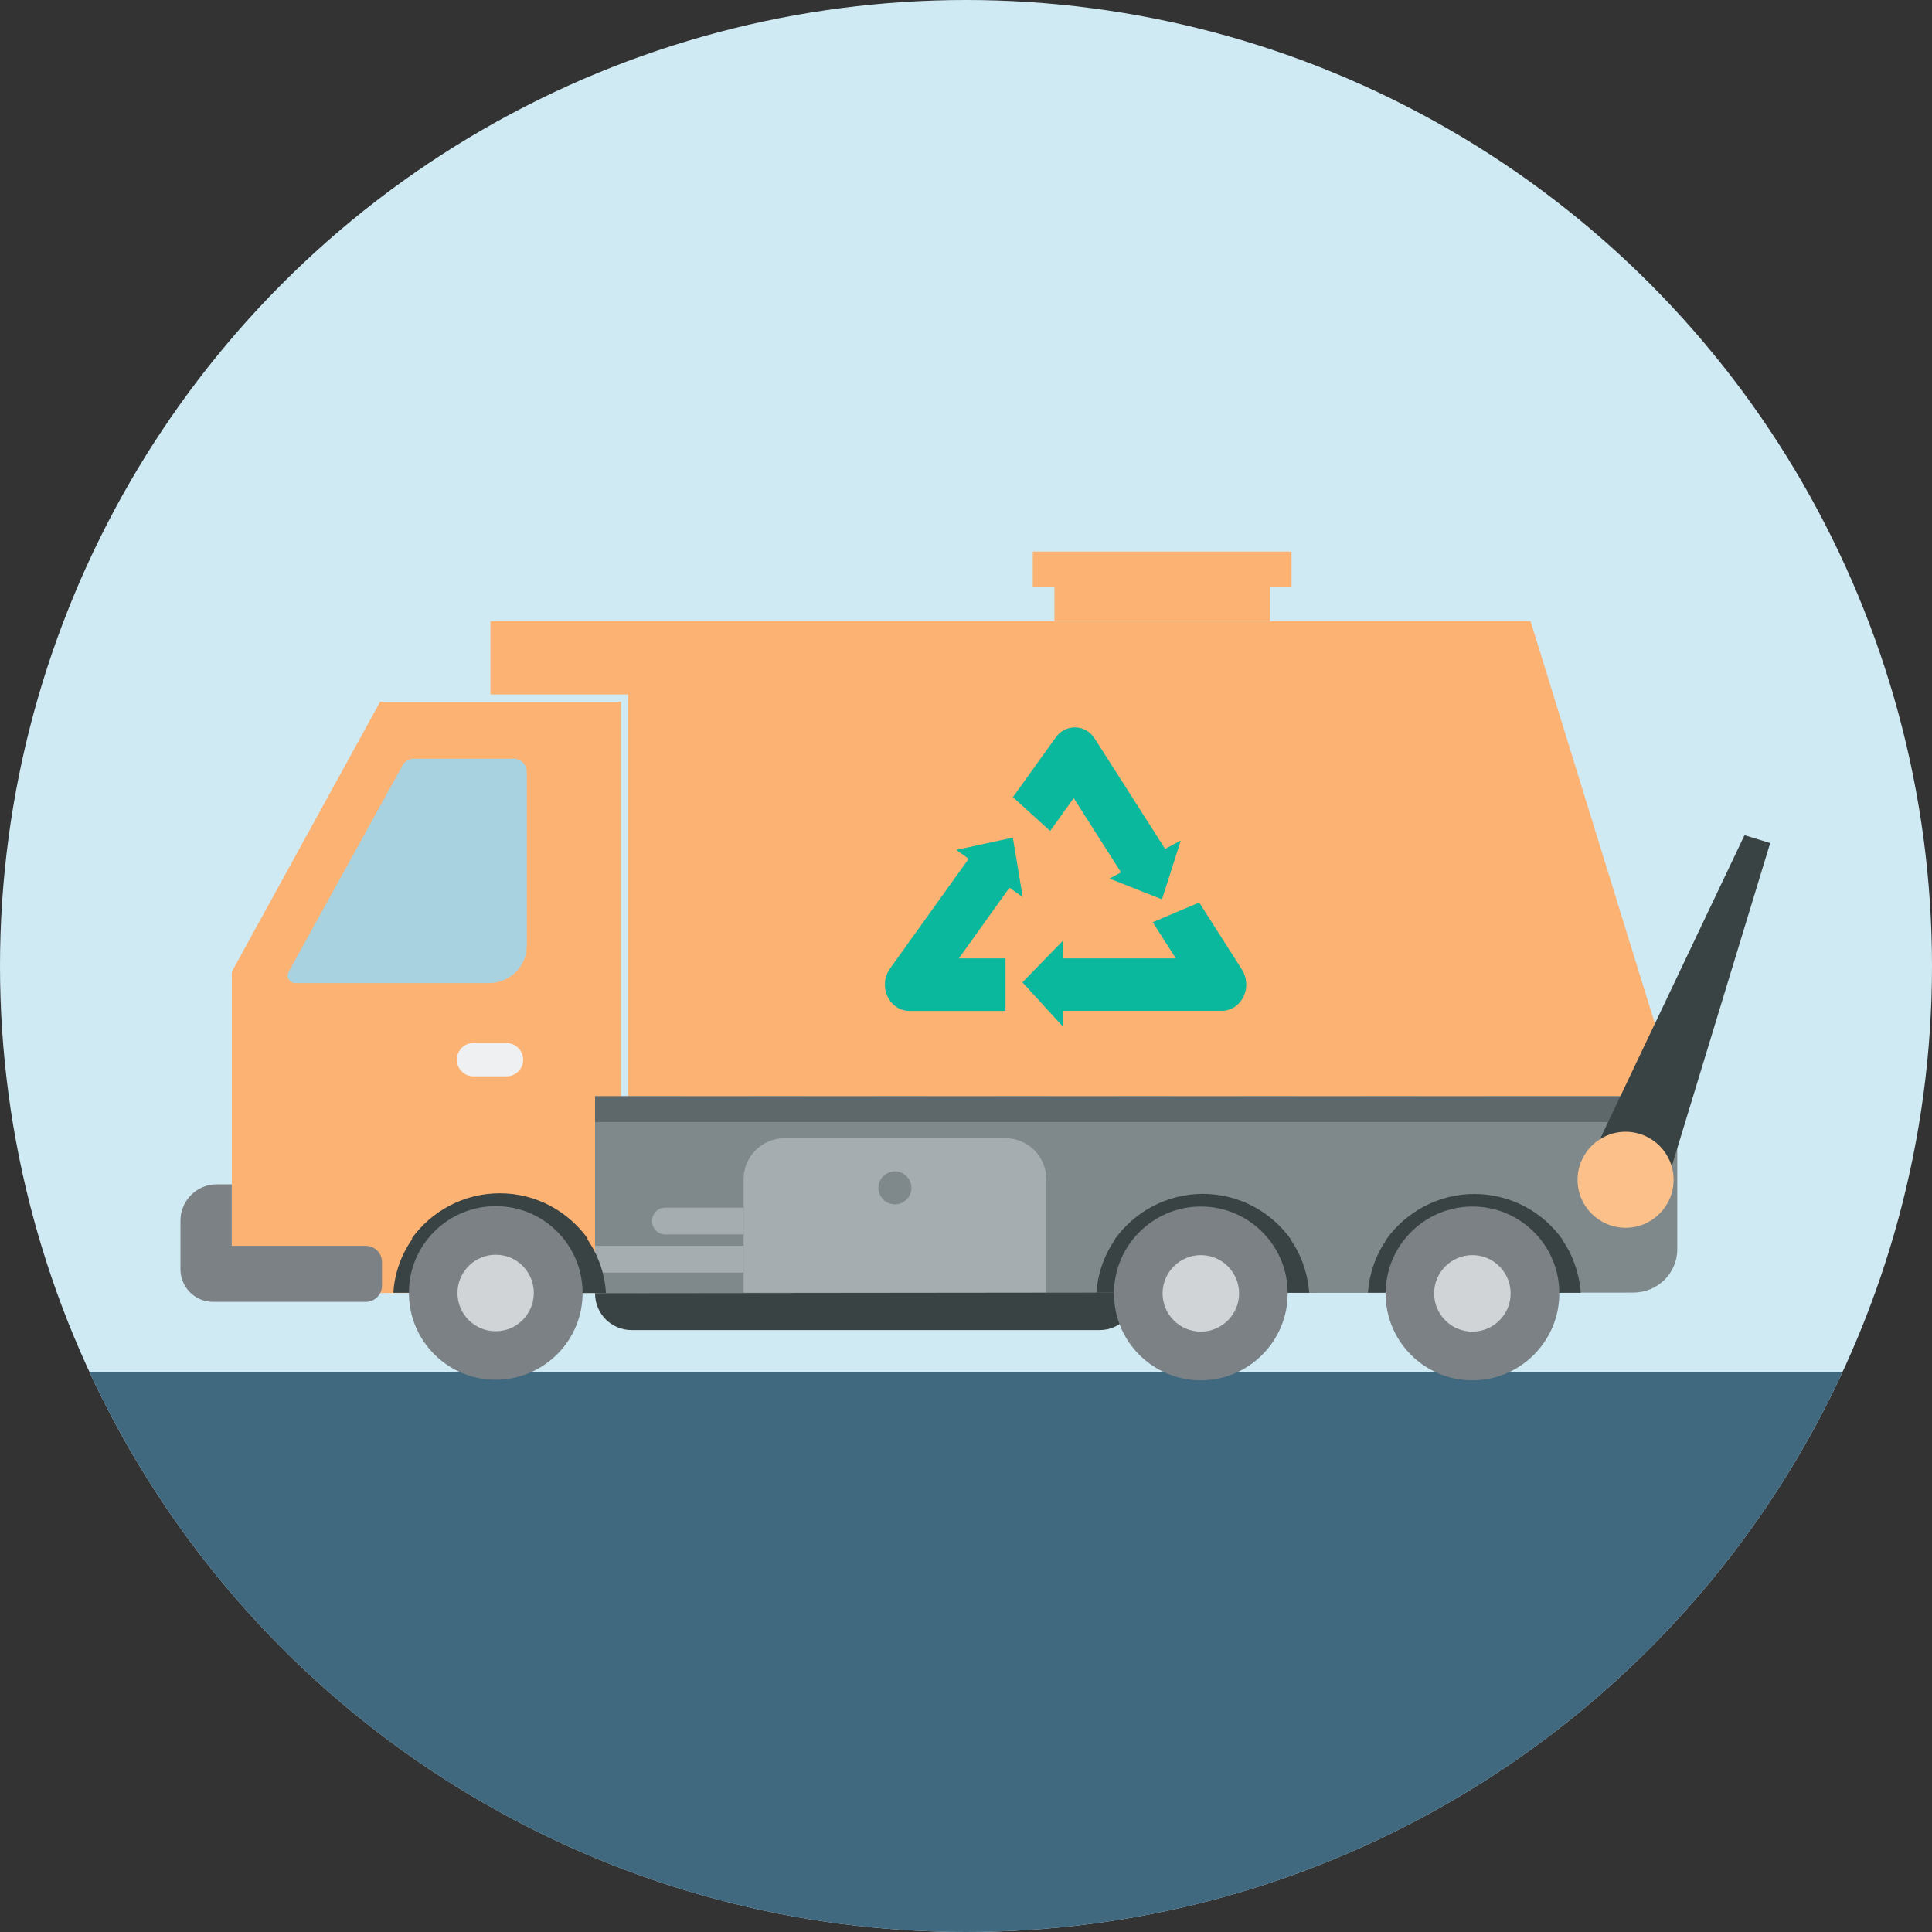
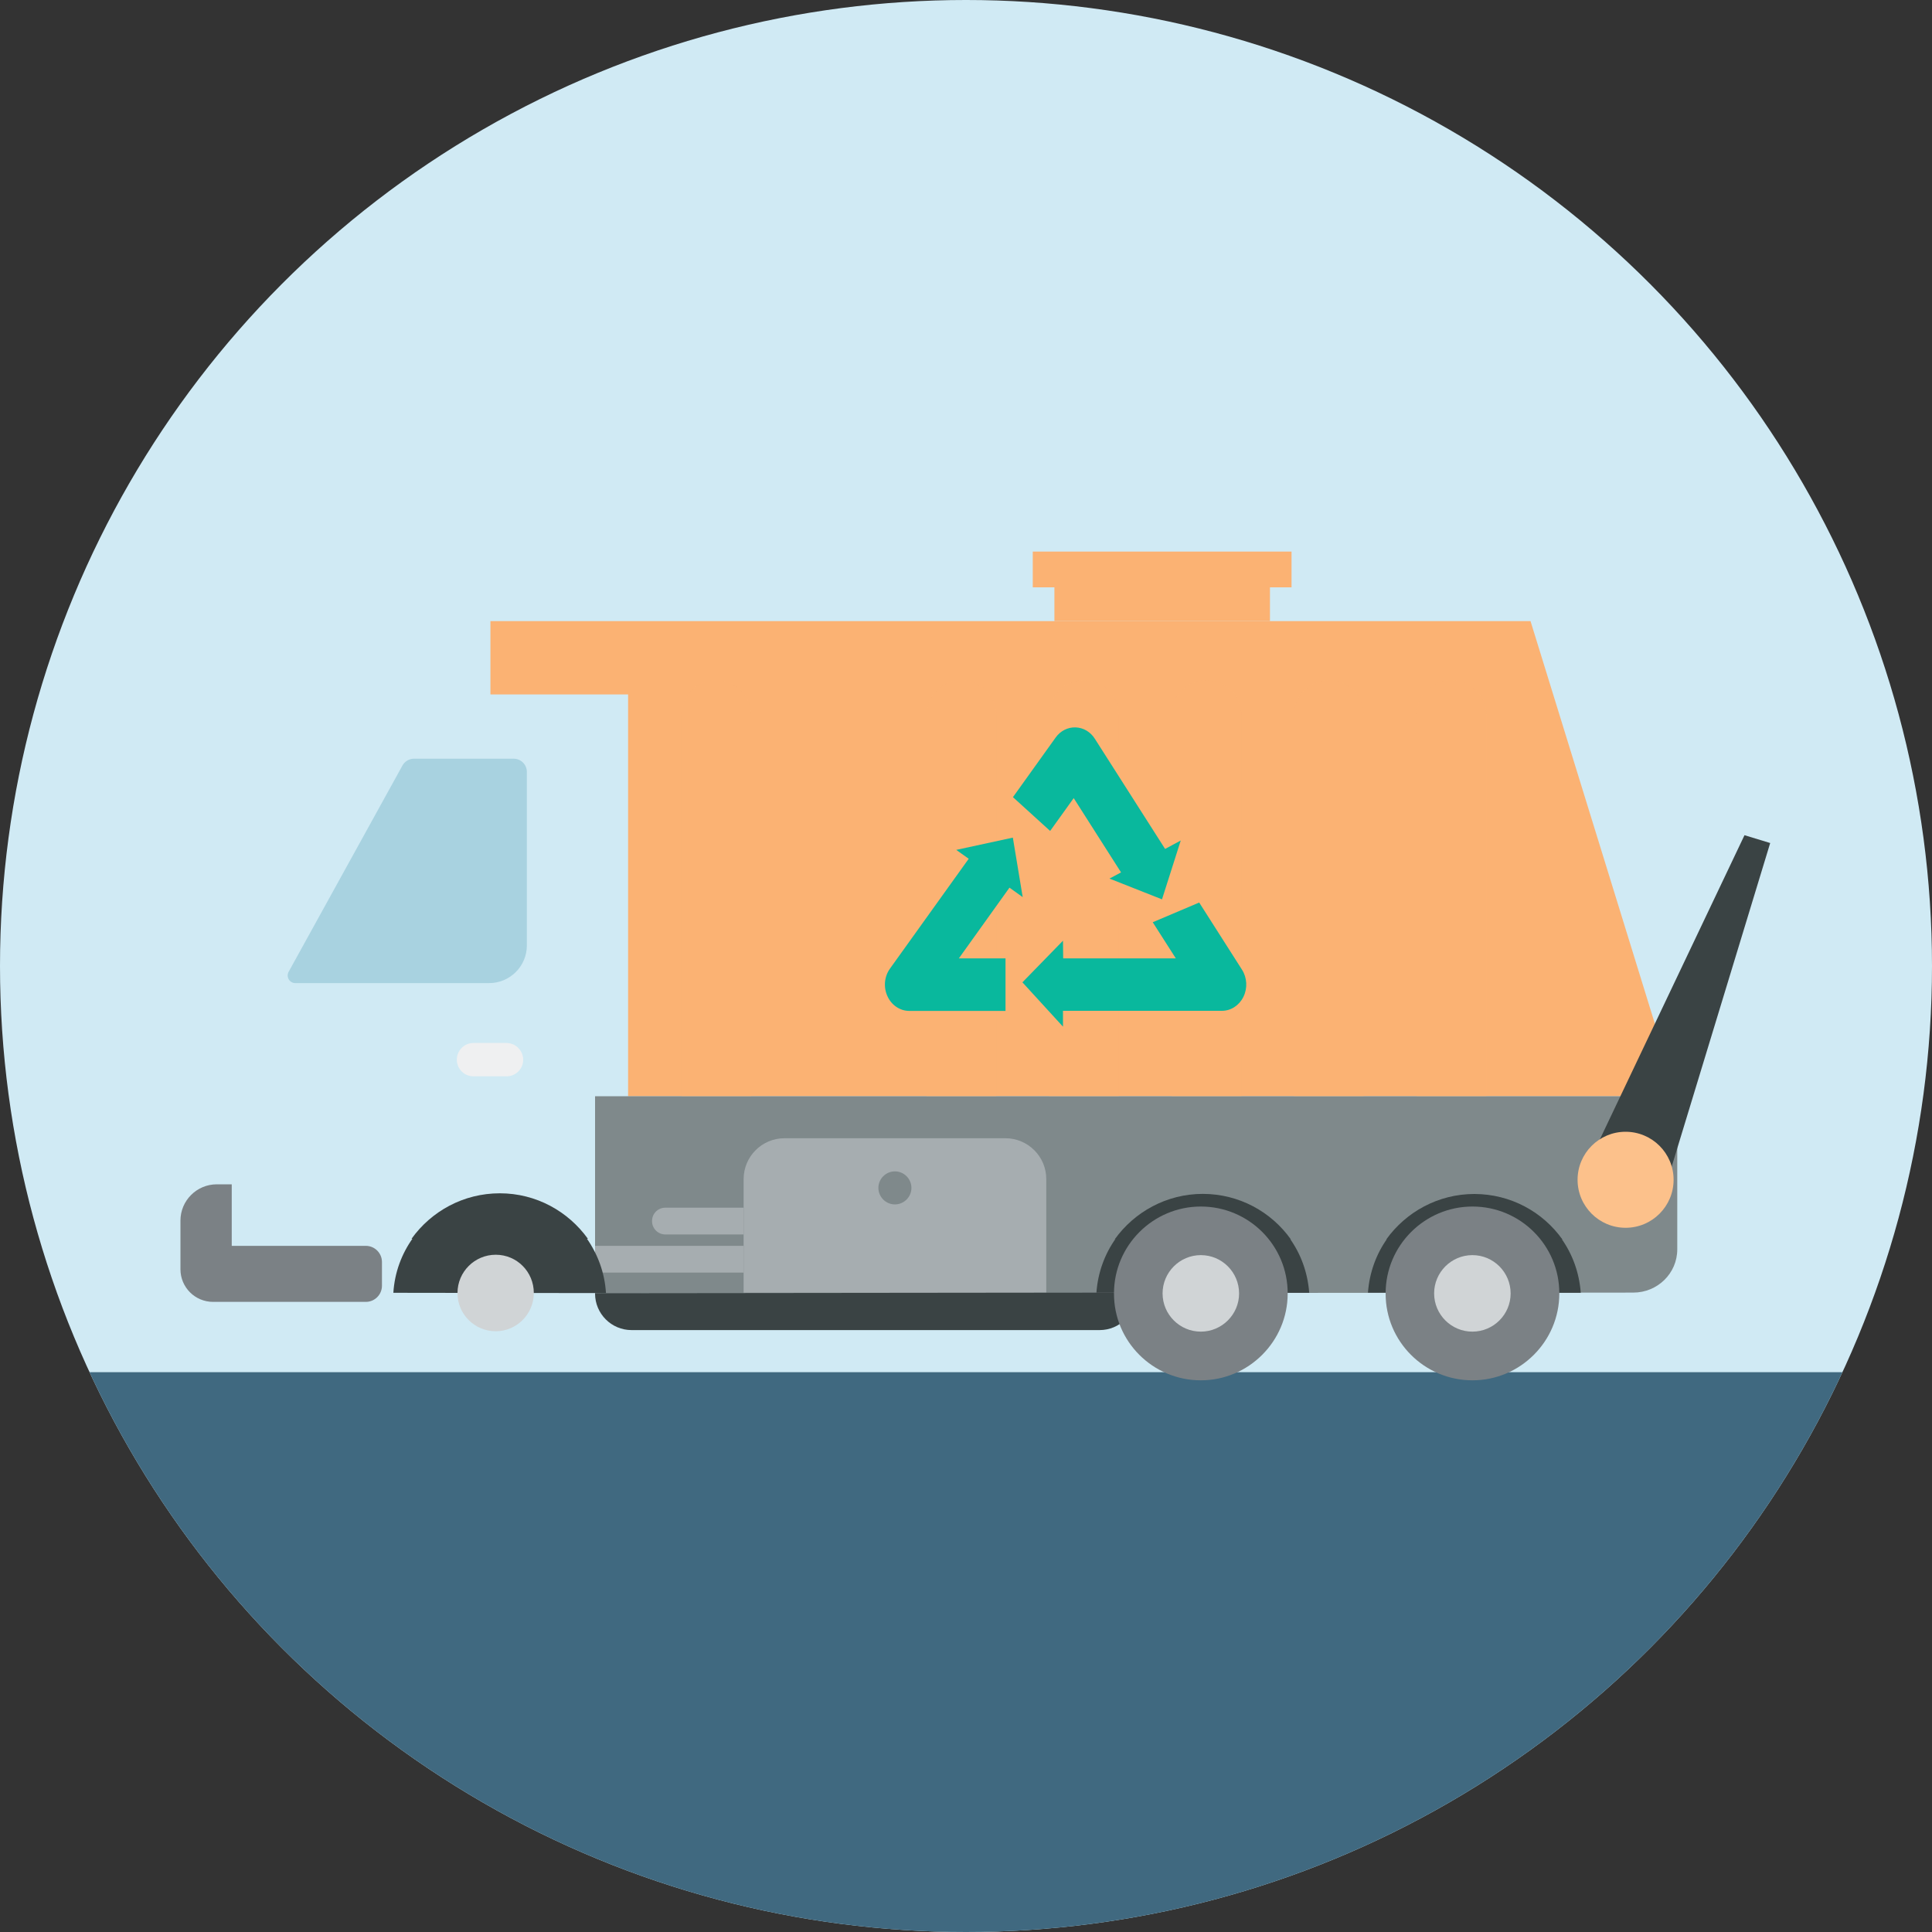
<svg xmlns="http://www.w3.org/2000/svg" xmlns:xlink="http://www.w3.org/1999/xlink" version="1.1" id="Water" x="0px" y="0px" viewBox="0 0 200 200" style="enable-background:new 0 0 200 200;" xml:space="preserve">
  <rect x="0" y="0" width="200" height="200" fill="#333333" stroke="none" />
  <style type="text/css">
	.st0{clip-path:url(#SVGID_2_);fill-rule:evenodd;clip-rule:evenodd;fill:#D0EAF4;}
	.st1{clip-path:url(#SVGID_2_);fill-rule:evenodd;clip-rule:evenodd;fill:#406980;}
	.st2{clip-path:url(#SVGID_2_);fill-rule:evenodd;clip-rule:evenodd;fill:none;}
	.st3{clip-path:url(#SVGID_2_);}
	.st4{fill:#FBB273;}
	.st5{fill:#A8D2E0;}
	.st6{fill:#EFF0F1;}
	.st7{fill:#7F898B;}
	.st8{fill:#A6ADB0;}
	.st9{opacity:0.4;}
	.st10{fill:#5E676A;}
	.st11{fill:#3A4344;}
	.st12{fill:#FCC18B;}
	.st13{fill:#7B8185;}
	.st14{fill:#D0D4D6;}
	.st15{opacity:0.4;fill:#FBB273;}
	.st16{fill:#09B89D;}
</style>
  <g>
    <defs>
      <circle id="SVGID_1_" cx="100" cy="100" r="100" />
    </defs>
    <clipPath id="SVGID_2_">
      <use xlink:href="#SVGID_1_" style="overflow:visible;" />
    </clipPath>
    <circle class="st0" cx="100" cy="100" r="100" />
    <rect x="-10.02" y="142.05" class="st1" width="221.96" height="80.97" />
    <circle class="st2" cx="100" cy="100" r="100" />
    <g class="st3">
      <g>
-         <polygon class="st4" points="24,100.59 24,133.85 64.29,133.85 64.29,72.65 39.35,72.65    " />
        <path class="st5" d="M29.88,100.6l11.78-21.35c0.24-0.44,0.7-0.71,1.2-0.71h10.31c0.76,0,1.37,0.61,1.37,1.37v17.96     c0,2.15-1.75,3.9-3.9,3.9H30.57C29.97,101.77,29.59,101.13,29.88,100.6z" />
        <path class="st6" d="M47.29,109.7c0,0.94,0.76,1.72,1.72,1.72h3.43c0.96,0,1.72-0.78,1.72-1.71l0,0c0-0.96-0.77-1.72-1.71-1.74     h-3.45C48.05,107.98,47.29,108.75,47.29,109.7L47.29,109.7z" />
        <polygon class="st4" points="158.44,64.3 173.63,113.48 65.02,113.48 65.02,71.89 50.77,71.89 50.77,64.3    " />
        <path class="st7" d="M173.63,113.48H61.6v20.42l107.47-0.09c2.52,0,4.56-2,4.56-4.48V113.48z" />
        <path class="st8" d="M76.98,133.82h31.33v-11.76c0-2.34-1.9-4.23-4.23-4.23H81.21c-2.34,0-4.23,1.9-4.23,4.23V133.82z" />
        <g class="st9">
          <path class="st4" d="M146.65,113.48h7.22V73.99c0-1.97-1.6-3.57-3.57-3.57h-0.07c-1.97,0-3.57,1.6-3.57,3.57V113.48z" />
          <path class="st4" d="M133.96,113.48h7.22V73.99c0-1.97-1.6-3.57-3.57-3.57h-0.07c-1.97,0-3.57,1.6-3.57,3.57V113.48z" />
          <path class="st4" d="M121.28,113.48h7.22V73.99c0-1.97-1.6-3.57-3.57-3.57h-0.07c-1.97,0-3.57,1.6-3.57,3.57V113.48z" />
          <path class="st4" d="M108.59,113.48h7.22V73.99c0-1.97-1.6-3.57-3.57-3.57h-0.07c-1.97,0-3.57,1.6-3.57,3.57V113.48z" />
          <path class="st4" d="M95.91,113.48h7.22V73.99c0-1.97-1.6-3.57-3.57-3.57h-0.07c-1.97,0-3.57,1.6-3.57,3.57V113.48z" />
-           <path class="st4" d="M83.22,113.48h7.22V73.99c0-1.97-1.6-3.57-3.57-3.57h-0.07c-1.97,0-3.57,1.6-3.57,3.57V113.48z" />
          <path class="st4" d="M70.54,113.48h7.22V73.99c0-1.97-1.6-3.57-3.57-3.57h-0.07c-1.97,0-3.57,1.6-3.57,3.57V113.48z" />
        </g>
-         <rect x="61.6" y="113.48" class="st10" width="112.03" height="2.67" />
        <polygon class="st11" points="180.59,86.46 183.25,87.27 172.12,123.83 164,121.35    " />
        <path class="st12" d="M163.31,122.13c0,2.75,2.23,4.97,4.97,4.97c2.75,0,4.97-2.23,4.97-4.97c0-2.75-2.23-4.97-4.97-4.97     C165.53,117.16,163.31,119.39,163.31,122.13z" />
        <rect x="109.16" y="60.8" class="st4" width="22.3" height="3.49" />
        <rect x="106.91" y="57.1" class="st4" width="26.79" height="3.7" />
        <path class="st7" d="M90.93,122.97c0,0.94,0.77,1.71,1.71,1.71c0.94,0,1.71-0.77,1.71-1.71s-0.77-1.71-1.71-1.71     C91.7,121.26,90.93,122.03,90.93,122.97z" />
        <path class="st8" d="M68.87,127.79h8.1v-2.77h-8.1c-0.76,0-1.37,0.61-1.37,1.37v0.03C67.5,127.18,68.12,127.79,68.87,127.79z" />
        <rect x="61.6" y="128.97" class="st8" width="15.38" height="2.77" />
        <path class="st11" d="M65.38,137.69h48.45c2.09,0,3.78-1.69,3.78-3.78v-0.1l-56.01,0.06v0.04     C61.6,135.99,63.29,137.69,65.38,137.69z" />
        <path class="st11" d="M51.74,123.53c3.77,0,7.08,1.87,9.12,4.71H42.6C44.64,125.39,47.97,123.53,51.74,123.53z" />
        <path class="st11" d="M60.74,128.2c1.14,1.63,1.86,3.55,1.99,5.66l-22.01-0.03c0.13-2.1,0.85-4.02,2.01-5.65L60.74,128.2z" />
        <path class="st11" d="M124.52,123.59c3.77,0.01,7.08,1.86,9.11,4.71l-18.23-0.01C117.44,125.45,120.77,123.59,124.52,123.59z" />
        <path class="st11" d="M133.5,128.18c1.17,1.63,1.87,3.55,2.03,5.65l-22.03-0.01c0.15-2.1,0.87-4.04,2.03-5.65L133.5,128.18z" />
        <g>
          <path class="st13" d="M115.32,133.89c-0.02,4.97,4.02,9,8.99,9c4.95,0,8.99-4.04,8.99-8.99c0.01-4.97-4.02-9-8.99-9      C119.36,124.9,115.32,128.93,115.32,133.89z" />
          <path class="st14" d="M120.35,133.89c0,2.19,1.78,3.96,3.96,3.96s3.96-1.78,3.96-3.95c0-2.2-1.78-3.97-3.96-3.97      S120.35,131.71,120.35,133.89z" />
        </g>
        <path class="st11" d="M152.63,123.6c3.77,0.01,7.08,1.86,9.11,4.71l-18.23-0.01C145.55,125.46,148.88,123.6,152.63,123.6z" />
        <path class="st11" d="M161.61,128.18c1.17,1.63,1.87,3.55,2.03,5.65l-22.03-0.01c0.15-2.1,0.87-4.04,2.03-5.65L161.61,128.18z" />
        <g>
          <path class="st13" d="M143.44,133.89c-0.02,4.97,4.02,9,8.99,9c4.95,0,8.99-4.04,8.99-8.99c0.01-4.97-4.02-9-8.99-9      C147.48,124.9,143.44,128.93,143.44,133.89z" />
          <path class="st14" d="M148.46,133.89c0,2.19,1.78,3.96,3.96,3.96c2.19,0,3.96-1.78,3.96-3.95c0-2.2-1.78-3.97-3.96-3.97      C150.24,129.93,148.46,131.71,148.46,133.89z" />
        </g>
        <g>
-           <path class="st13" d="M42.33,133.83c-0.01,4.97,4.01,9,8.97,9c4.97,0,9.01-4.02,9.01-8.97c0-4.98-4.02-9-8.99-9      C46.36,124.86,42.33,128.87,42.33,133.83z" />
          <path class="st14" d="M47.36,133.85c-0.01,2.18,1.76,3.96,3.96,3.96c2.17,0,3.94-1.78,3.94-3.96c0-2.19-1.75-3.96-3.94-3.96      C49.14,129.89,47.36,131.66,47.36,133.85z" />
        </g>
        <path class="st13" d="M23.99,122.59v6.38h13.88c0.92,0,1.67,0.75,1.67,1.67v2.46c0,0.92-0.75,1.67-1.67,1.67H23.99h-1.93     c-1.87,0-3.38-1.51-3.38-3.38v-2.41v-2.62c0-2.08,1.69-3.76,3.76-3.76H23.99z" />
        <rect x="109.16" y="60.8" class="st15" width="22.3" height="3.49" />
      </g>
      <g>
        <path class="st16" d="M120.29,93.1l-5.44-2.15l1.2-0.64l-4.9-7.69l-2.44,3.4l-3.85-3.5l4.42-6.17c0.49-0.69,1.26-1.08,2.06-1.05     c0.8,0.02,1.55,0.46,2,1.18l7.27,11.4l1.62-0.87L120.29,93.1z" />
        <path class="st16" d="M110.06,99.21h11.66l-2.39-3.74l4.81-2.04l4.43,6.95c0.53,0.83,0.59,1.91,0.15,2.81     c-0.44,0.89-1.29,1.45-2.23,1.45h-16.45l0,1.64l-4.2-4.59l4.2-4.31L110.06,99.21z" />
        <path class="st16" d="M92.13,100.27l8.15-11.37l-1.29-0.92l5.86-1.27l1.02,6.16l-1.37-0.98l-5.24,7.32h4.83v5.44h-9.96     c-0.96,0-1.84-0.59-2.26-1.52C91.44,102.2,91.54,101.09,92.13,100.27z" />
      </g>
    </g>
  </g>
</svg>